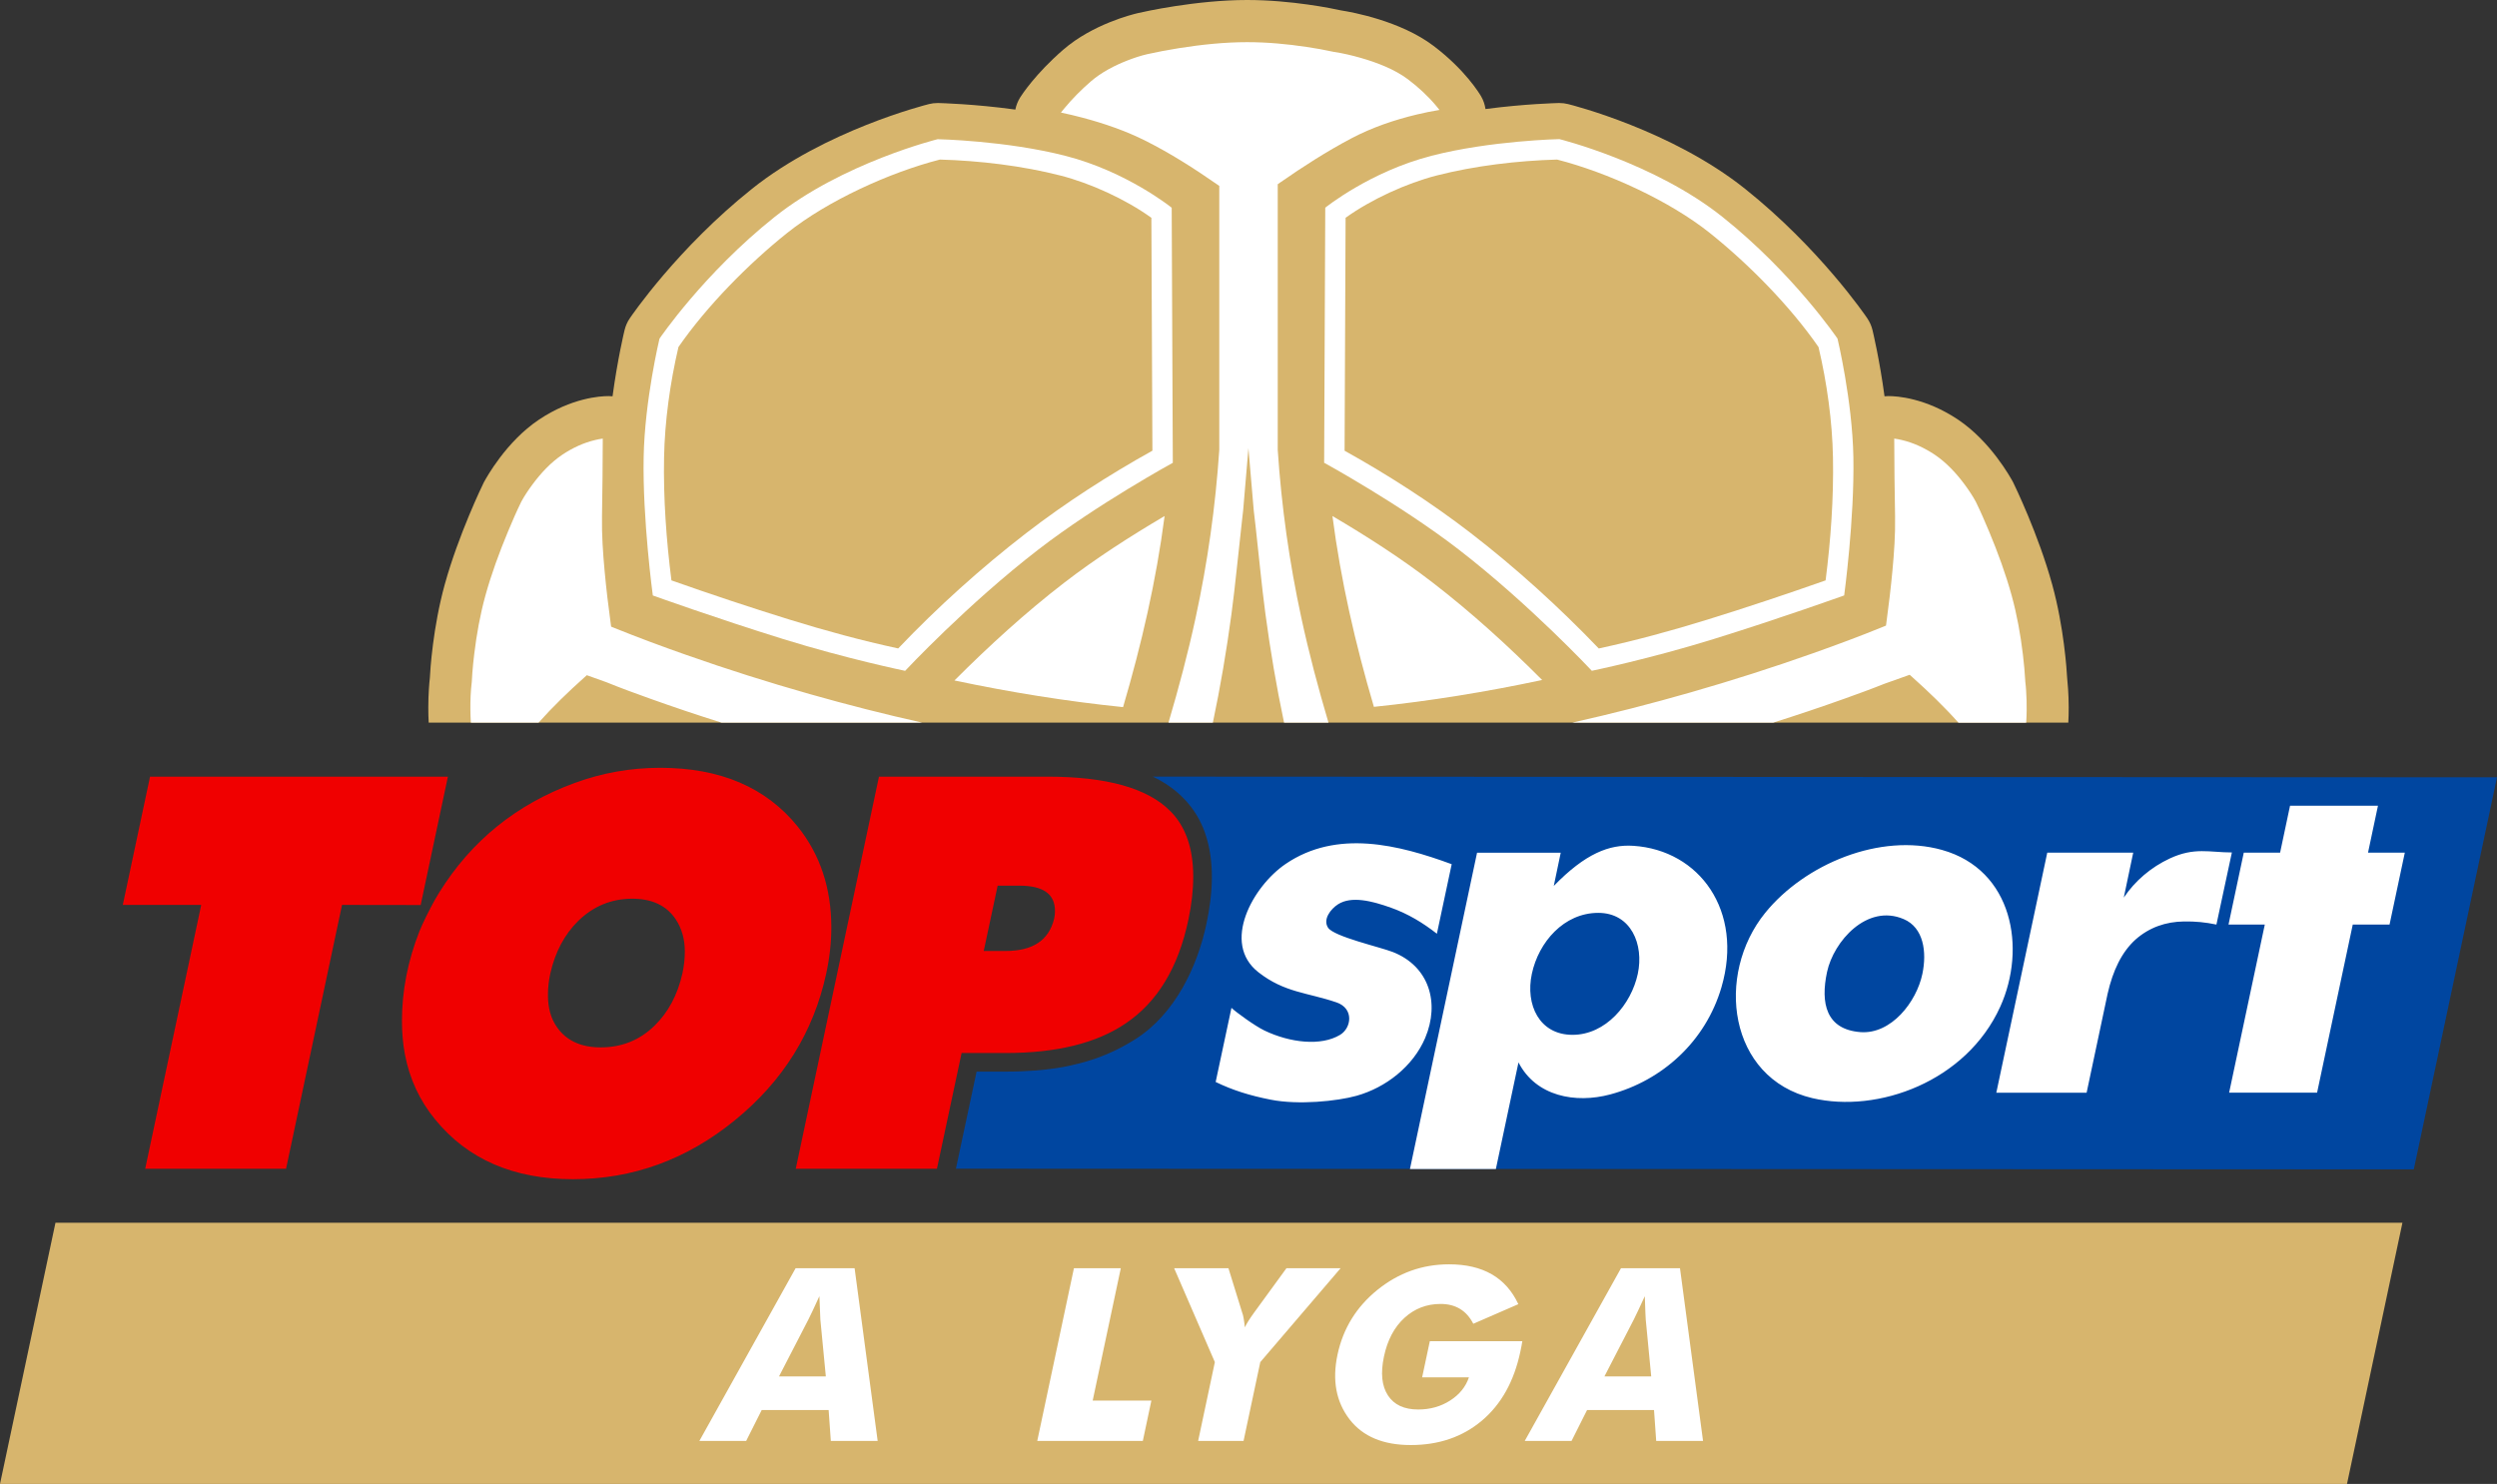
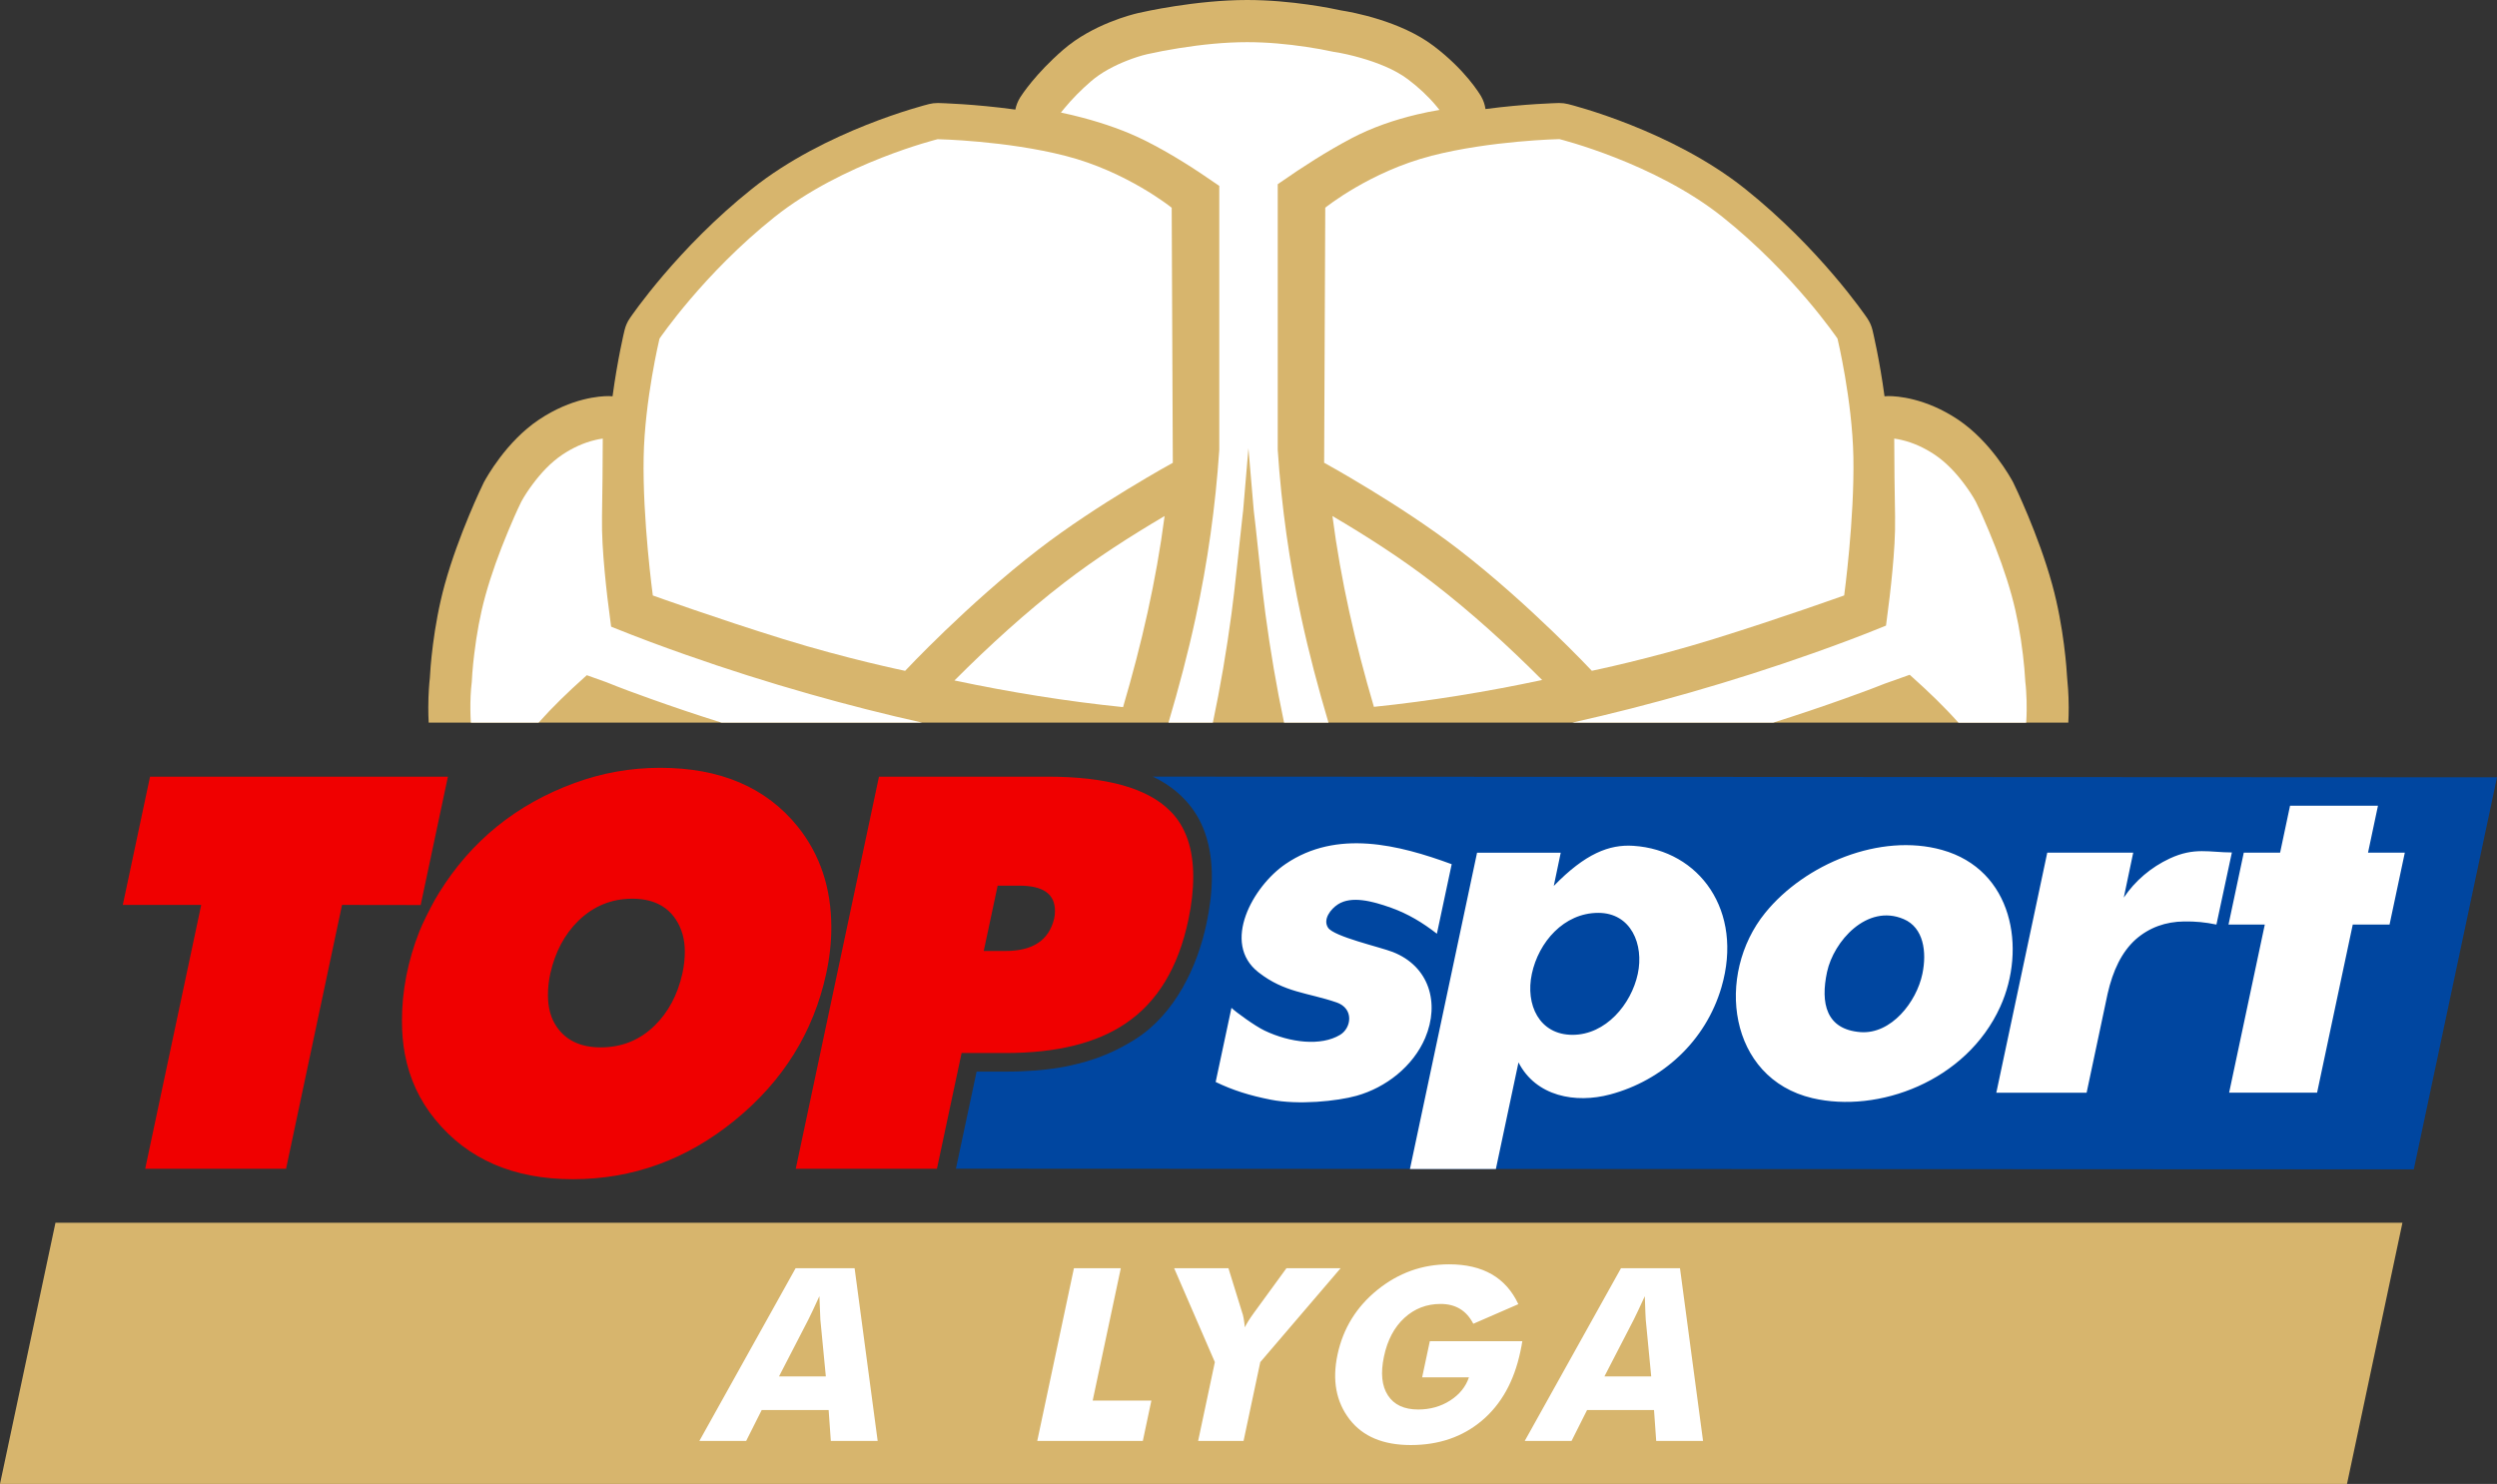
<svg xmlns="http://www.w3.org/2000/svg" xml:space="preserve" width="56mm" height="33.285mm" version="1.1" style="shape-rendering:geometricPrecision; text-rendering:geometricPrecision; image-rendering:optimizeQuality; fill-rule:evenodd; clip-rule:evenodd" viewBox="0 0 650.92 386.89">
  <rect x="0" y="0" width="650.92" height="386.89" fill="#333333" stroke="none" />
  <defs>
    <style type="text/css">
   
    .fil2 {fill:#0046A0}
    .fil1 {fill:white}
    .fil0 {fill:#D7B56D;fill-rule:nonzero}
    .fil3 {fill:#F00000;fill-rule:nonzero}
    .fil4 {fill:white;fill-rule:nonzero}
   
  </style>
  </defs>
  <g id="Layer_x0020_1">
    <g id="_1748673548160">
      <g>
        <path class="fil0" d="M296.58 3.42l0.02 0 0.03 0c1.28,-0.3 15.09,-3.42 28.48,-3.42 11.55,0 22.38,2.24 24.51,2.72 2.79,0.43 15.43,2.71 24.02,9.2 8.33,6.28 12.06,12.52 12.46,13.2 0.6,1.03 0.97,2.15 1.14,3.31 10.29,-1.36 18.56,-1.55 19.06,-1.57l0.2 0c0.77,0 1.53,0.09 2.27,0.28 1.1,0.27 27,6.82 46.11,22.07 19.4,15.47 31.4,33.05 31.9,33.8 0.63,0.94 1.09,1.97 1.35,3.07 0.11,0.46 1.86,7.79 3.13,17.24 0.32,-0.03 0.65,-0.05 0.97,-0.05l0.11 0c2.08,0 9.57,0.44 18.08,6.13 8.54,5.72 13.75,15.21 14.32,16.27 0.04,0.1 0.1,0.19 0.14,0.28 0.27,0.55 6.49,13.36 10.09,26.45 3.08,11.19 3.78,22.27 3.9,24.41 0.11,1.1 0.4,3.98 0.4,7.69 0,1.34 -0.03,2.64 -0.1,3.9l-427.42 0c-0.07,-1.26 -0.1,-2.57 -0.1,-3.91 0,-3.7 0.27,-6.59 0.4,-7.68 0.1,-2.14 0.8,-13.22 3.88,-24.41 3.62,-13.08 9.83,-25.9 10.1,-26.44 0.04,-0.1 0.09,-0.19 0.15,-0.3 0.58,-1.06 5.77,-10.55 14.33,-16.26 8.52,-5.69 15.99,-6.13 18.08,-6.13l0.1 0c0.34,0 0.66,0.01 0.99,0.05 1.27,-9.44 3.01,-16.78 3.13,-17.24 0.26,-1.1 0.71,-2.14 1.35,-3.07 0.5,-0.75 12.51,-18.34 31.89,-33.8 19.12,-15.25 45.02,-21.79 46.1,-22.07 0.75,-0.19 1.5,-0.28 2.28,-0.28l0.19 0c0.52,0.02 9.33,0.23 20.06,1.71 0.22,-1.11 0.64,-2.16 1.24,-3.14 0.39,-0.62 3.96,-6.16 11.28,-12.5 7.65,-6.62 17.97,-9.17 19.39,-9.5l-0.02 0c0.01,0 0.02,0 0.02,-0.01z" />
        <path class="fil1" d="M140.4 188.41c3.69,-4.15 7.76,-8.06 11.88,-11.75l0.69 -0.62 5.12 1.83c3.8,1.55 7.68,2.96 11.51,4.33 6.12,2.19 12.29,4.26 18.5,6.21l52.32 0c-9.83,-2.19 -19.61,-4.69 -29.3,-7.44 -10.83,-3.07 -21.58,-6.47 -32.2,-10.21 -6.3,-2.21 -12.58,-4.54 -18.77,-7.04l-0.84 -0.34 -0.12 -0.89c-0.62,-4.53 -1.16,-9.08 -1.58,-13.63 -0.43,-4.67 -0.76,-9.46 -0.68,-14.15 0.11,-6.79 0.19,-13.57 0.2,-20.36 -0.68,0.09 -1.36,0.22 -1.93,0.36 -3.06,0.71 -6,2.09 -8.6,3.83 -3.01,2.01 -5.63,4.85 -7.78,7.75 -1.05,1.41 -2.12,3 -2.94,4.53 -1.22,2.49 -2.36,5.13 -3.44,7.72 -2.27,5.46 -4.35,11.09 -5.92,16.79 -1.36,4.94 -2.28,10.07 -2.89,15.15 -0.21,1.69 -0.38,3.39 -0.51,5.09 -0.05,0.68 -0.11,1.38 -0.13,2.14 -0.3,2.41 -0.39,4.97 -0.37,7.31 0.01,1.1 0.05,2.24 0.12,3.39l17.67 0zm321.83 0c6.22,-1.96 12.4,-4.04 18.54,-6.23 3.48,-1.25 7,-2.52 10.44,-3.9l6.61 -2.35 0.68 0.61c4.17,3.73 8.3,7.69 12.03,11.88l17.66 0c0.07,-1.07 0.11,-2.12 0.12,-3.14 0.02,-1.73 -0.02,-3.47 -0.14,-5.19 -0.05,-0.74 -0.1,-1.53 -0.21,-2.33 -0.13,-2.42 -0.35,-4.77 -0.63,-7.11 -0.61,-5.14 -1.54,-10.32 -2.91,-15.32 -1.57,-5.7 -3.64,-11.34 -5.92,-16.8 -1.08,-2.58 -2.22,-5.22 -3.44,-7.71 -0.82,-1.53 -1.89,-3.11 -2.94,-4.53 -2.15,-2.9 -4.78,-5.74 -7.79,-7.75 -2.61,-1.74 -5.54,-3.12 -8.61,-3.83 -0.57,-0.13 -1.25,-0.27 -1.93,-0.36 0.01,6.79 0.1,13.58 0.22,20.36 0.08,4.63 -0.25,9.37 -0.68,13.98 -0.42,4.52 -0.96,9.03 -1.57,13.53l-0.12 0.89 -0.83 0.34c-5.96,2.43 -12.01,4.68 -18.08,6.83 -10.58,3.75 -21.29,7.17 -32.08,10.26 -10.19,2.92 -20.47,5.56 -30.82,7.87l52.41 0zm-115.92 0c-2.68,-9.05 -5.1,-18.14 -7.09,-27.39 -3.11,-14.41 -5.16,-28.95 -6.14,-43.71l-0 -69.28 0.66 -0.46c5.93,-4.13 12.11,-8.1 18.5,-11.48 5.37,-2.84 11.3,-4.86 17.2,-6.26 1.92,-0.46 3.86,-0.85 5.8,-1.17 -0.28,-0.36 -0.56,-0.71 -0.84,-1.04 -2.15,-2.58 -4.68,-4.91 -7.36,-6.93 -3.48,-2.63 -8.14,-4.4 -12.3,-5.59 -2.26,-0.65 -4.74,-1.24 -7.13,-1.59 -2.34,-0.52 -4.68,-0.93 -6.99,-1.27 -5.11,-0.77 -10.34,-1.25 -15.52,-1.25 -5.89,0 -11.91,0.64 -17.73,1.56 -2.78,0.44 -5.57,0.96 -8.32,1.58 -1.71,0.39 -3.54,1.01 -5.16,1.64 -3.36,1.31 -6.8,3.09 -9.53,5.46 -2.47,2.14 -4.82,4.49 -6.9,7.01 -0.29,0.35 -0.6,0.73 -0.9,1.11 1.92,0.39 3.83,0.86 5.69,1.35 5.58,1.48 11.21,3.42 16.37,6.01 6.43,3.23 12.65,7.19 18.55,11.3l0.67 0.46 -0 68.84c-0.99,14.77 -3.04,29.32 -6.16,43.74 -1.99,9.24 -4.41,18.32 -7.08,27.36l11.57 0c1.97,-9.39 3.58,-18.84 4.85,-28.35 1.01,-7.58 1.7,-15.13 2.57,-22.72 0.11,-0.94 0.2,-1.89 0.31,-2.83l0.16 -1.38 1.38 -16.29 1.39 16.29 0.16 1.38c0.11,0.94 0.22,1.89 0.33,2.83 0.86,7.58 1.54,15.13 2.55,22.71 1.27,9.51 2.88,18.97 4.86,28.36l11.57 0z" />
        <path class="fil1" d="M373.14 40.63c-16.03,4.11 -27.67,13.52 -27.67,13.52l-0.29 66.5c0,0 19.71,10.79 35.01,22.57 18.62,14.38 34.77,31.67 34.77,31.67 0,0 15.12,-3.11 31.79,-8.29 17.14,-5.31 33.99,-11.36 33.99,-11.36 0,0 2.7,-19.83 2.4,-36.07 -0.28,-14.81 -4.14,-30.89 -4.14,-30.89 0,0 -11.49,-16.97 -29.98,-31.72 -17.72,-14.14 -42.51,-20.29 -42.51,-20.29 0,0 -17.86,0.37 -33.37,4.35zm-171.22 15.94c-18.5,14.75 -30,31.72 -30,31.72 0,0 -3.86,16.07 -4.13,30.89 -0.31,16.24 2.39,36.07 2.39,36.07 0,0 16.83,6.05 33.98,11.36 16.68,5.18 31.79,8.29 31.79,8.29 0,0 16.14,-17.29 34.79,-31.67 15.27,-11.78 34.99,-22.57 34.99,-22.57l-0.29 -66.5c0,0 -11.63,-9.41 -27.66,-13.52 -15.52,-3.99 -33.36,-4.35 -33.36,-4.35 0,0 -24.79,6.15 -42.51,20.29z" />
-         <path class="fil0" d="M350.77 56.79l-0.26 60.72c11.38,6.33 22.64,13.57 32.92,21.5 11.77,9.08 23.03,19.31 33.34,30.06 9.57,-2.07 19.06,-4.65 28.41,-7.55 10.31,-3.2 20.55,-6.62 30.72,-10.2 1.34,-10.55 2.12,-21.45 1.92,-32.05 -0.17,-9.42 -1.59,-19.59 -3.77,-28.79 -7.41,-10.71 -18.25,-21.69 -28.36,-29.76 -10.51,-8.38 -26.68,-15.77 -39.78,-19.12 -10.34,0.29 -21.46,1.61 -31.46,4.17 -7.73,1.99 -16.98,6.18 -23.68,11.01zm-173.91 33.69c-2.16,9.22 -3.58,19.36 -3.75,28.79 -0.2,10.6 0.58,21.5 1.92,32.05 10.18,3.59 20.41,7.01 30.72,10.2 9.34,2.89 18.83,5.48 28.39,7.54 10.25,-10.76 21.63,-21.01 33.36,-30.06 10.28,-7.93 21.54,-15.17 32.91,-21.5l-0.27 -60.72c-6.7,-4.84 -15.94,-9.03 -23.68,-11.01 -10,-2.56 -21.11,-3.88 -31.45,-4.17 -13.1,3.35 -29.28,10.74 -39.78,19.11 -10.1,8.06 -20.96,19.06 -28.37,29.76z" />
        <path class="fil1" d="M358.15 184.29c14.73,-1.52 29.38,-3.92 43.86,-7 -8.93,-8.97 -18.55,-17.7 -28.53,-25.39 -8.19,-6.32 -17.18,-12.08 -26.14,-17.36 2.21,16.98 5.97,33.31 10.81,49.75zm-109.34 -6.88c14.51,3.07 29.19,5.44 43.95,6.95 4.84,-16.46 8.61,-32.81 10.83,-49.82 -8.96,5.28 -17.95,11.05 -26.14,17.36 -10.03,7.73 -19.65,16.5 -28.63,25.5z" />
      </g>
      <g>
        <polygon class="fil0" points="626.27,318.79 14.46,318.79 0,386.89 611.82,386.89 " />
        <g>
          <path class="fil2" d="M300.49 202.48l350.43 0.18 -21.69 102.22 -380.04 -0.18 5.39 -25.31 7.57 0c11.39,0 17.49,-1.72 18.91,-2.07 5.74,-1.41 10.66,-3.68 15,-6.45 10.18,-6.49 16.08,-18.74 18.46,-30.13 1.62,-7.68 2.23,-16.12 -0.42,-23.65 -2.35,-6.7 -7.26,-11.6 -13.61,-14.62z" />
          <path class="fil1" d="M596.97 210.07l-2.59 12.23 -9.47 0 -3.98 18.75 9.46 0 -9.3 43.83 22.93 0 9.3 -43.83 9.59 0 3.98 -18.75 -9.59 0 2.59 -12.23 -22.93 0zm-63.31 12.23l1.33 0 21.1 0 -2.46 11.72c2.95,-4.38 7.1,-7.92 11.97,-10.19 6.47,-3.02 10.4,-1.58 16.21,-1.58l-4.03 18.8c-2.93,-0.61 -5.46,-0.85 -8.42,-0.81 -4.79,0.06 -9.04,1.53 -12.64,4.69 -3.61,3.26 -5.92,8.05 -7.31,14.17l-5.47 25.79 -23.54 0 13.28 -62.58zm-61.19 64.01c-21.99,-5.17 -25.38,-32.21 -12.32,-48.31 10.34,-12.75 29.98,-20.91 46.08,-16.41 18.53,5.18 22.05,25.77 15.2,40.87 -8.86,19.55 -31.92,27.85 -48.96,23.85zm23.79 -46.68c-9.59,-4.1 -18.27,5.82 -19.98,13.76 -1.76,8.16 -0.26,15 8.68,15.7 8.02,0.63 14.64,-7.84 16.17,-15.19 1.19,-5.7 0.34,-12.05 -4.87,-14.27zm-86.33 30.17c8.66,0 15.31,-7.96 17.01,-15.9 1.64,-7.65 -1.74,-15.9 -10.3,-15.9 -8.97,0 -15.56,7.64 -17.32,15.9 -1.72,8.04 1.94,15.9 10.61,15.9zm-88.91 -7.03c1.17,1.12 6.1,4.71 8.6,5.91 6.67,3.19 14.73,4.13 19.72,1.12 2.97,-1.79 3.68,-6.88 -0.95,-8.46 -7.61,-2.6 -13.53,-2.52 -20.34,-7.85 -9.74,-7.62 -1.42,-22.45 7.07,-28.23 13.39,-9.13 29.55,-5 43.31,0.05l-3.86 18.13c-3.68,-2.87 -7.49,-5.18 -11.93,-6.77 -5,-1.79 -10.34,-3.13 -13.82,-0.92 -1.97,1.25 -4.03,3.97 -2.62,6.12 1.54,2.33 13.53,5.03 16.84,6.32 9.5,3.7 12.35,13.25 8.48,22.42 -3.18,7.44 -10.26,12.94 -17.89,15.08 -5.06,1.42 -15.19,2.44 -22.36,1.02 -5.57,-1.1 -9.87,-2.45 -14.37,-4.62l4.12 -19.33zm68.92 42.01l0.02 -0.07 5.88 -27.72c4.57,8.88 14.86,10.77 23.91,8.35 13.6,-3.64 24.88,-13.84 29.01,-27.98 5.8,-19.89 -5.77,-35.72 -22.97,-36.84 -6.27,-0.41 -12.52,2 -20.75,10.46l1.81 -8.66 -21.81 0 -17.48 82.4 -0.02 0.06 22.4 0.01z" />
          <path class="fil3" d="M177.89 253.8c-1.26,5.59 -3.68,10.12 -7.27,13.62 -3.86,3.77 -8.53,5.65 -14.03,5.65 -5.12,0 -8.92,-1.74 -11.38,-5.24 -1.59,-2.23 -2.37,-5.03 -2.37,-8.38 0,-1.91 0.21,-3.79 0.62,-5.65 1.26,-5.59 3.68,-10.15 7.26,-13.69 3.96,-3.86 8.66,-5.8 14.11,-5.8 5.16,0 8.94,1.79 11.32,5.37 1.57,2.38 2.37,5.17 2.37,8.38 0,1.91 -0.21,3.82 -0.63,5.73zm-64.6 -19.07c-1.29,2.34 -3.07,5.84 -3.97,8.11 -3.03,7.73 -4.54,15.5 -4.54,23.33 0,3.11 0.26,6 0.76,8.66 1.21,6.42 3.84,12.1 7.9,17.04 8.46,10.38 20.43,15.57 35.89,15.57 15.59,0 29.68,-5.12 42.24,-15.37 12.57,-10.23 20.5,-22.99 23.81,-38.26 0.89,-4.09 1.33,-8.1 1.33,-12.01 0,-10.24 -2.92,-18.99 -8.73,-26.26 -8.25,-10.24 -20.2,-15.36 -35.9,-15.36 -7.67,0 -15.12,1.32 -22.34,3.98 -15.12,5.54 -26.89,15.06 -35.26,28.56 -0.43,0.69 -0.8,1.33 -1.2,2.02zm-3.63 1.23l7.1 -33.47 -77.65 0 -7.1 33.44 20.44 0 -14.6 68.78 36.72 0 14.59 -68.78 20.49 0.03zm195.37 -24.53c-5.91,-5.96 -16.57,-8.94 -31.98,-8.94l-43.92 0 -21.69 102.22 36.8 0 6.43 -30.17 11.49 0c13.27,0 23.67,-2.56 31.22,-7.68 8.33,-5.59 13.8,-14.62 16.41,-27.09 0.84,-3.95 1.26,-7.7 1.26,-11.24 0,-7.4 -2.01,-13.11 -6.01,-17.1zm-30.23 28.06c-1.35,5.64 -5.56,8.45 -12.64,8.45l-5.72 0 3.63 -17.03 5.72 0c6.15,0 9.22,2.19 9.22,6.56 0,0.75 -0.06,1.42 -0.21,2.02z" />
        </g>
      </g>
      <path class="fil4" d="M182.31 375.68l25.09 -45.03 15.38 0 6.01 45.03 -12.21 0 -0.57 -8.06 -17.45 0 -4.05 8.06 -12.21 0zm20.76 -16.82l12.21 0 -1.43 -14.85c-0.03,-0.31 -0.12,-2.33 -0.25,-6.07 -1.38,3.01 -2.33,5.04 -2.86,6.07l-7.67 14.85zm67.32 16.82l9.56 -45.03 12.22 0 -7.33 34.51 15.3 0 -2.23 10.52 -27.52 0zm41.94 0l4.36 -20.55 -10.61 -24.48 14.15 0 3.59 11.6c0.25,0.58 0.48,1.85 0.69,3.82 0.4,-0.9 1.2,-2.17 2.39,-3.82l8.45 -11.6 14.12 0 -20.94 24.48 -4.36 20.55 -11.84 0zm58.39 -16.56l2.01 -9.45 24.11 0c-0.09,0.63 -0.26,1.53 -0.51,2.71 -1.64,7.75 -4.98,13.74 -10.01,17.99 -5.04,4.25 -11.22,6.38 -18.57,6.38 -7.17,0 -12.48,-2.22 -15.93,-6.68 -3.52,-4.57 -4.58,-10.19 -3.16,-16.88 1.45,-6.82 4.92,-12.46 10.41,-16.9 5.5,-4.44 11.72,-6.66 18.67,-6.66 8.82,0 14.83,3.46 18.06,10.39l-11.74 5.11c-1.77,-3.45 -4.61,-5.17 -8.53,-5.17 -3.63,0 -6.78,1.21 -9.42,3.63 -2.64,2.42 -4.43,5.77 -5.34,10.09 -0.91,4.3 -0.57,7.67 1.04,10.13 1.6,2.45 4.23,3.67 7.88,3.67 3.14,0 5.92,-0.79 8.35,-2.35 2.42,-1.56 4.05,-3.57 4.88,-6.03l-12.21 0zm26.75 16.56l25.09 -45.03 15.38 0 6.01 45.03 -12.21 0 -0.57 -8.06 -17.45 0 -4.05 8.06 -12.21 0zm20.76 -16.82l12.21 0 -1.43 -14.85c-0.03,-0.31 -0.12,-2.33 -0.24,-6.07 -1.39,3.01 -2.33,5.04 -2.86,6.07l-7.67 14.85z" />
    </g>
  </g>
</svg>